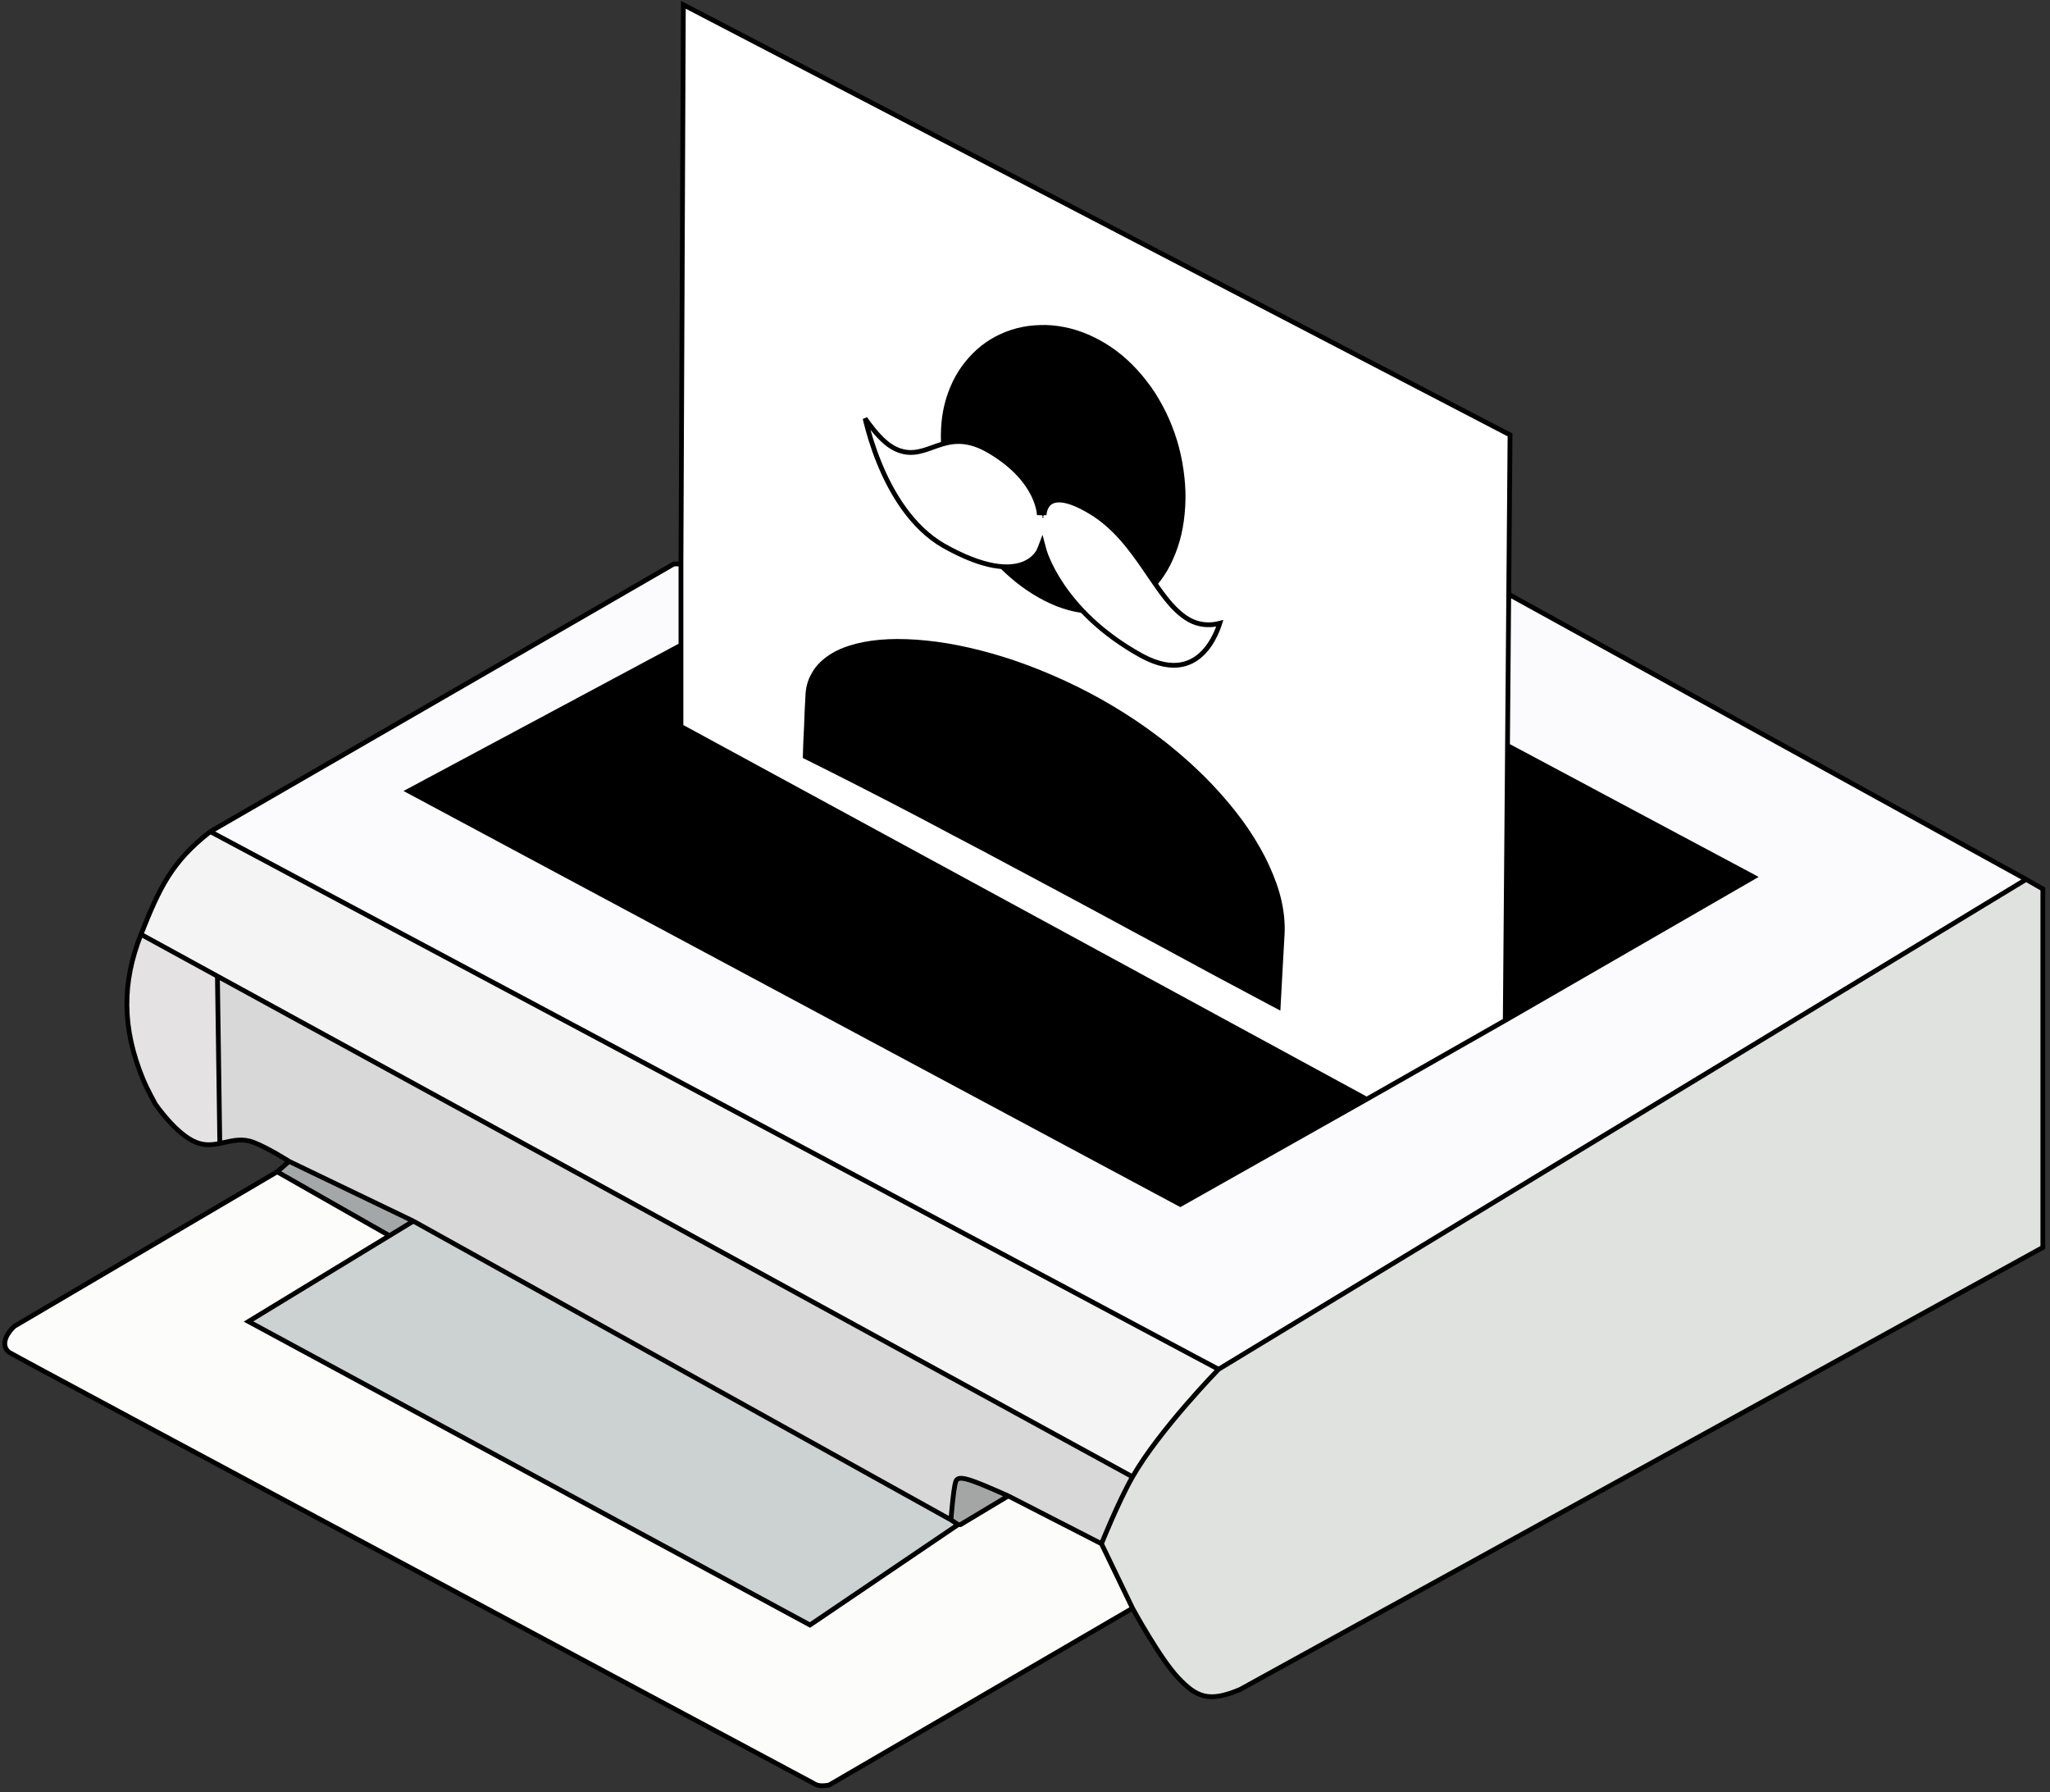
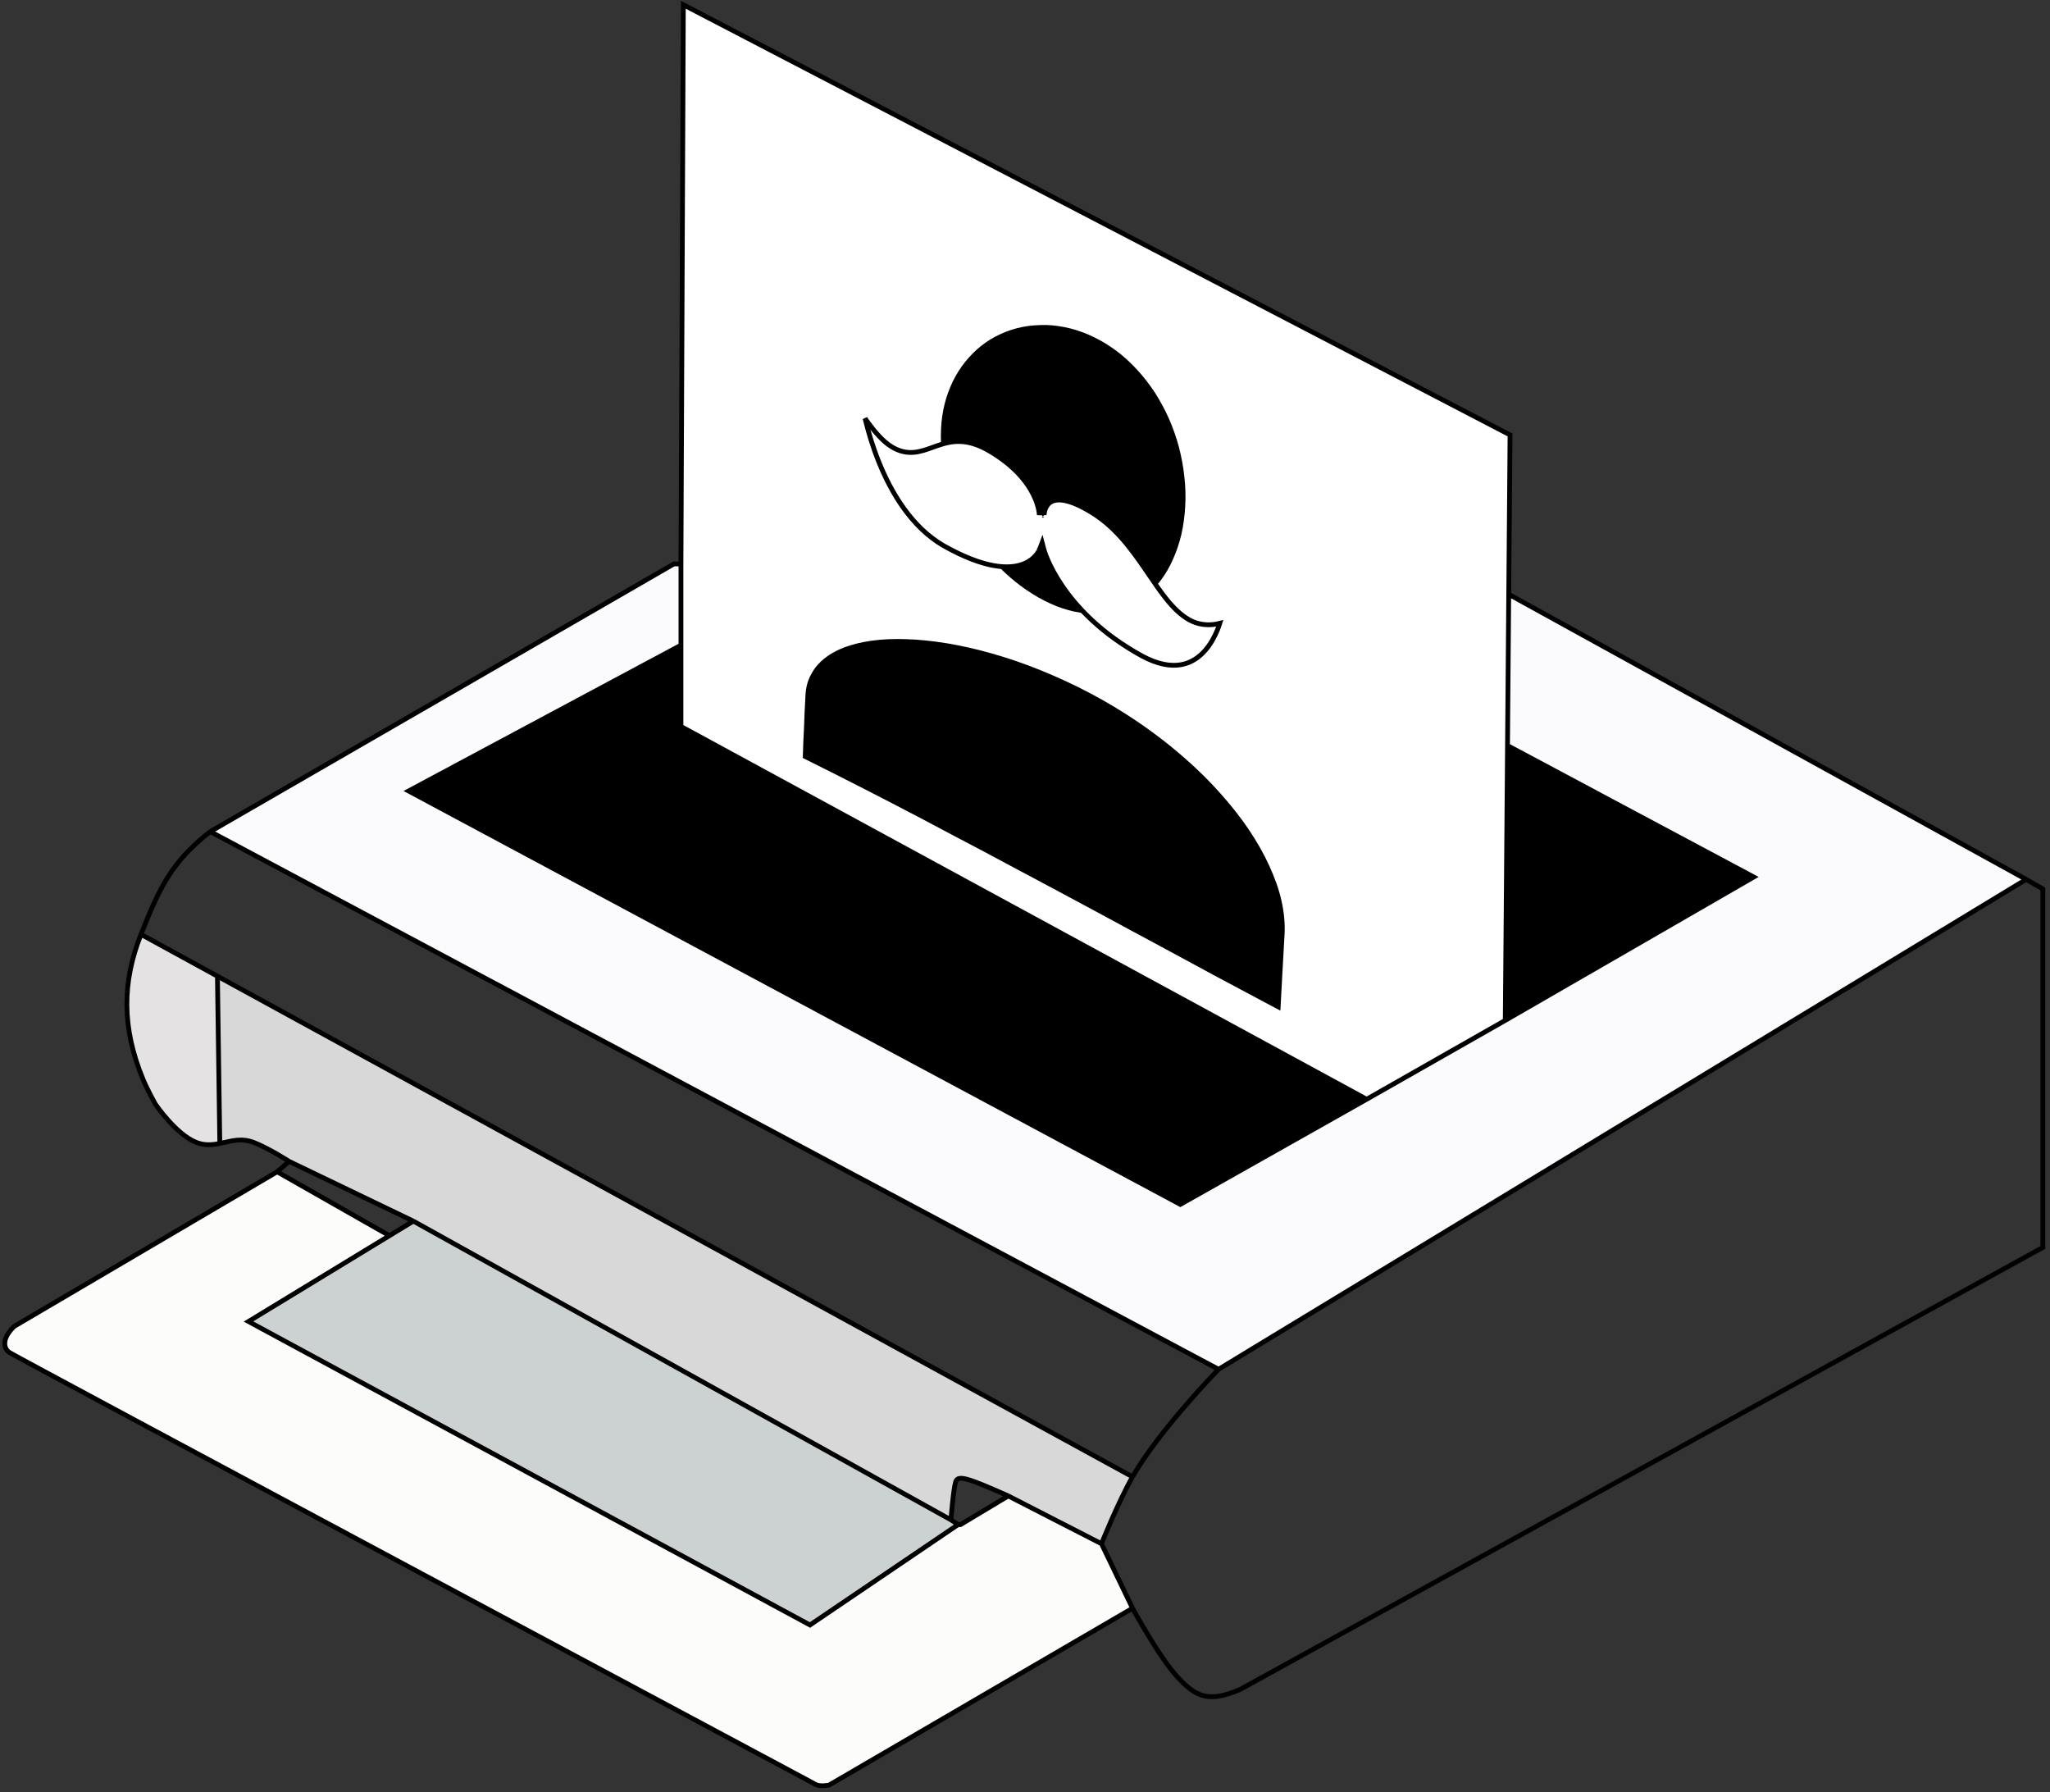
<svg xmlns="http://www.w3.org/2000/svg" width="429" height="375" viewBox="0 0 429 375" fill="none">
  <rect x="0" y="0" width="429" height="375" fill="#333333" stroke="none" />
  <path d="M286.003 230L142.503 152V135L85.503 165.5L247.003 252L286.003 230Z" fill="black" />
  <path d="M315.003 213.5L367.003 183.5L315.473 156L315.003 213.5Z" fill="black" />
  <path d="M316.003 91L143.003 1L142.503 118V135V152L286.003 230L315.003 213.5L315.473 156L315.73 124.5L316.003 91Z" fill="white" />
  <path d="M32.503 231C32.503 231 36.775 237.296 41.003 239C42.801 239.724 44.415 239.565 46 239.247L45.5 204.25L29.503 195.5C25.567 205.42 25.411 215.008 30.003 226C30.845 228.014 32.503 231 32.503 231Z" fill="#E4E2E2" />
  <path d="M367.003 183.5L315.003 213.5L286.003 230L247.003 252L85.503 165.5L142.503 135V118H141.003L44.003 174L255.003 286.5L424.003 184L316.003 124.5H315.73L315.473 156L367.003 183.5Z" fill="#FBFAFC" />
-   <path d="M44.003 174C35.956 180.291 33.439 185.58 29.503 195.5L45.5 204.25L237.003 309C242.577 299.225 255.003 286.5 255.003 286.5L44.003 174Z" fill="#F4F4F5" />
  <path d="M53.003 239C56.144 240.193 60.5 243 60.5 243L86.503 255.5L199.003 318C199.003 318 199.503 311.5 200.003 310C200.503 308.5 202.898 309.404 211.003 313L230.503 323C230.503 323 234.017 314.236 237.003 309L45.5 204.25L46 239.247C46.345 239.177 46.689 239.1 47.033 239.023C48.928 238.6 50.829 238.174 53.003 239Z" fill="#D8D8D9" />
  <path d="M173.503 373.5L237.003 336.5L230.503 323L211.003 313L201.003 319H200.503L169.503 340L52.003 276.5L81.5 258.545L58 245.177L3.003 277.5C0.567 279.798 0.503 282 2.003 283C3.503 284 170.003 373 170.003 373C170.003 373 170.589 373.362 171.003 373.5C171.929 373.809 173.503 373.5 173.503 373.5Z" fill="#FCFCFB" />
  <path d="M52.003 276.5L169.503 340L200.503 319L199.003 318L86.503 255.5L81.5 258.545L52.003 276.5Z" fill="#CBD2D1" />
-   <path d="M60.5 243L58 245.177L81.5 258.545L86.503 255.5L60.5 243Z" fill="#A3A7A7" />
-   <path d="M199.003 318L200.503 319H201.003L211.003 313C202.898 309.404 200.503 308.5 200.003 310C199.503 311.5 199.003 318 199.003 318Z" fill="#A4A6A5" />
-   <path d="M427.503 186L424.003 184L255.003 286.5C255.003 286.5 242.577 299.225 237.003 309C234.017 314.236 230.503 323 230.503 323L237.003 336.5C237.003 336.5 242.658 346.913 246.503 351C250.348 355.087 252.935 356.288 259.503 353.5L427.503 261V186Z" fill="#E0E2DF" />
  <path d="M315.003 213.5L367.003 183.5L315.473 156M315.003 213.5L315.473 156M315.003 213.5L286.003 230M315.473 156L315.73 124.5M424.003 184L427.503 186V261L259.503 353.5C252.935 356.288 250.348 355.087 246.503 351C242.658 346.913 237.003 336.5 237.003 336.5M424.003 184L255.003 286.5M424.003 184L316.003 124.5H315.73M237.003 336.5L173.503 373.5C173.503 373.5 171.929 373.809 171.003 373.5C170.589 373.362 170.003 373 170.003 373C170.003 373 3.503 284 2.003 283C0.503 282 0.567 279.798 3.003 277.5L58 245.177M237.003 336.5L230.503 323M60.5 243C60.5 243 56.144 240.193 53.003 239C50.829 238.174 48.928 238.6 47.033 239.023C46.689 239.1 46.345 239.177 46 239.247M60.5 243L58 245.177M60.5 243L86.503 255.5M29.503 195.5C25.567 205.42 25.411 215.008 30.003 226C30.845 228.014 32.503 231 32.503 231C32.503 231 36.775 237.296 41.003 239C42.801 239.724 44.415 239.565 46 239.247M29.503 195.5C33.439 185.58 35.956 180.291 44.003 174M29.503 195.5L45.5 204.25M44.003 174L141.003 118H142.503M44.003 174L255.003 286.5M142.503 118V135M142.503 118L143.003 1L316.003 91L315.73 124.5M286.003 230L142.503 152V135M286.003 230L247.003 252L85.503 165.5L142.503 135M255.003 286.5C255.003 286.5 242.577 299.225 237.003 309M237.003 309C234.017 314.236 230.503 323 230.503 323M237.003 309L45.5 204.25M230.503 323L211.003 313M86.503 255.5L199.003 318M86.503 255.5L81.5 258.545M200.503 319L169.503 340L52.003 276.5L81.5 258.545M200.503 319L199.003 318M200.503 319H201.003L211.003 313M199.003 318C199.003 318 199.503 311.5 200.003 310C200.503 308.5 202.898 309.404 211.003 313M46 239.247L45.5 204.25M58 245.177L81.5 258.545" stroke="black" />
  <path d="M223.99 68.721C225.69 69.151 227.37 69.781 229 70.581C230.63 71.371 232.2 72.351 233.7 73.461C235.22 74.611 236.64 75.921 237.97 77.371C239.31 78.821 240.56 80.441 241.69 82.151C242.8 83.911 243.81 85.751 244.65 87.661C245.48 89.571 246.19 91.561 246.72 93.581C247.25 95.621 247.63 97.681 247.85 99.751C248.09 101.831 248.15 103.921 248.03 105.951C247.91 107.991 247.65 109.961 247.22 111.841C246.78 113.681 246.19 115.451 245.44 117.081C244.73 118.701 243.86 120.181 242.84 121.521C241.84 122.841 240.7 124.001 239.41 124.991C238.18 125.951 236.81 126.731 235.38 127.301C233.94 127.861 232.42 128.211 230.87 128.361C229.31 128.511 227.68 128.441 226.06 128.191C224.4 127.941 222.74 127.471 221.05 126.821C219.38 126.131 217.71 125.311 216.12 124.301C214.52 123.311 212.95 122.161 211.46 120.861C209.97 119.581 208.53 118.151 207.2 116.621C205.86 115.091 204.61 113.451 203.5 111.721C202.35 110.001 201.36 108.211 200.5 106.371C199.63 104.571 198.95 102.711 198.36 100.841C197.82 99.001 197.42 97.141 197.16 95.291C196.91 93.421 196.84 91.581 196.93 89.781C197.01 87.961 197.26 86.211 197.67 84.561C198.09 82.891 198.67 81.321 199.37 79.851C200.09 78.371 200.96 76.991 201.96 75.741C202.97 74.491 204.11 73.331 205.36 72.341C206.62 71.351 208 70.511 209.46 69.861C210.9 69.201 212.44 68.701 214.02 68.401C215.6 68.081 217.24 67.991 218.92 68.001C220.57 68.051 222.28 68.291 223.99 68.721ZM220.33 141.311C222.09 142.071 223.8 142.861 225.5 143.701C227.2 144.541 228.86 145.421 230.48 146.321C232.12 147.241 233.7 148.201 235.27 149.181C236.84 150.171 238.36 151.201 239.84 152.241C241.31 153.301 242.77 154.381 244.18 155.491C245.56 156.601 246.92 157.731 248.23 158.901C249.54 160.041 250.77 161.221 251.99 162.411C253.21 163.621 254.35 164.831 255.44 166.061C256.54 167.291 257.58 168.531 258.56 169.781C259.54 171.021 260.46 172.271 261.31 173.531C263 176.061 264.46 178.591 265.6 181.101C266.74 183.601 267.64 186.061 268.18 188.481C268.71 190.881 268.94 193.221 268.82 195.441C268.68 198.131 268.52 200.791 268.37 203.481C268.22 206.141 268.08 208.811 267.94 211.461C265.87 210.361 263.8 209.261 261.73 208.151C259.65 207.061 257.58 205.961 255.53 204.851C253.43 203.741 251.39 202.611 249.31 201.491C247.22 200.371 245.16 199.261 243.11 198.141C241.03 197.011 238.94 195.911 236.88 194.791C234.81 193.671 232.73 192.541 230.67 191.431C228.56 190.311 226.5 189.201 224.44 188.081C222.35 186.961 220.25 185.851 218.19 184.741C216.09 183.631 214.02 182.521 211.93 181.401C209.85 180.291 207.77 179.181 205.7 178.071C203.59 176.961 201.51 175.861 199.4 174.761C197.32 173.651 195.24 172.551 193.15 171.441C191.06 170.361 188.95 169.251 186.86 168.161C184.76 167.071 182.66 166.001 180.56 164.921C178.47 163.851 176.35 162.791 174.28 161.731C172.17 160.671 170.08 159.631 168 158.591C168.05 156.421 168.14 154.281 168.26 152.131C168.33 149.991 168.42 147.851 168.55 145.701C168.6 143.941 169.01 142.351 169.8 141.001C170.51 139.611 171.61 138.441 172.95 137.451C174.3 136.451 175.92 135.661 177.81 135.071C179.67 134.471 181.81 134.071 184.13 133.861C185.34 133.751 186.57 133.711 187.82 133.701C189.11 133.711 190.46 133.751 191.8 133.841C193.19 133.941 194.59 134.091 196.05 134.281C197.51 134.481 199 134.721 200.54 135.031C202.07 135.331 203.64 135.691 205.24 136.101C206.84 136.501 208.47 136.981 210.11 137.491C211.78 138.001 213.47 138.601 215.16 139.221C216.86 139.861 218.59 140.551 220.33 141.311Z" fill="black" />
  <path d="M248.845 129.676L248.845 129.676C250.686 130.711 252.525 130.817 253.892 130.67C254.429 130.612 254.896 130.514 255.266 130.417C255.15 130.784 254.99 131.246 254.78 131.766C254.252 133.071 253.413 134.718 252.166 136.13C250.923 137.539 249.289 138.699 247.159 139.076C245.029 139.453 242.335 139.059 238.949 137.231C230.395 132.532 225.275 126.964 222.296 122.584C220.805 120.392 219.85 118.497 219.268 117.154C218.977 116.482 218.779 115.949 218.655 115.586C218.593 115.405 218.549 115.266 218.522 115.174C218.508 115.128 218.498 115.094 218.492 115.071L218.485 115.047L218.483 115.042L218.483 115.042L218.483 115.042L218.483 115.042L218.083 113.532L217.533 114.992L217.533 114.992L217.532 114.993L217.532 114.994L217.528 115.005C217.523 115.017 217.514 115.036 217.502 115.063C217.477 115.117 217.438 115.2 217.38 115.303C217.265 115.511 217.08 115.805 216.806 116.131C216.26 116.783 215.359 117.569 213.942 118.075C211.113 119.087 206.088 119.027 197.507 114.205C190.744 110.319 186.484 103.037 183.911 96.656C182.628 93.473 181.773 90.536 181.239 88.394C181.165 88.099 181.098 87.82 181.036 87.556C181.253 87.873 181.491 88.21 181.744 88.556C183.038 90.321 184.81 92.413 186.632 93.508L186.633 93.509C189.949 95.493 192.577 94.542 195.215 93.588C195.519 93.478 195.823 93.368 196.128 93.263C197.621 92.746 199.17 92.316 200.965 92.382C202.755 92.447 204.831 93.009 207.36 94.547L207.361 94.548C212.472 97.635 215 100.982 216.254 103.527C216.882 104.802 217.194 105.882 217.348 106.636C217.425 107.013 217.463 107.309 217.482 107.507C217.491 107.606 217.496 107.68 217.498 107.728C217.499 107.752 217.5 107.769 217.5 107.78L217.5 107.79L217.5 107.791C217.5 107.79 217.5 107.79 218 107.79C218.5 107.79 218.5 107.79 218.5 107.791L218.5 107.79L218.5 107.78C218.5 107.771 218.501 107.754 218.502 107.732C218.504 107.688 218.508 107.622 218.517 107.537C218.535 107.367 218.572 107.129 218.644 106.861C218.791 106.32 219.075 105.697 219.614 105.25C220.64 104.399 222.948 103.934 228.103 107.019L228.106 107.021C233.176 110.014 236.576 114.616 239.599 119.026C239.877 119.432 240.152 119.837 240.426 120.239C241.63 122.008 242.795 123.721 243.996 125.227C245.472 127.076 247.033 128.655 248.845 129.676Z" fill="white" stroke="black" />
</svg>